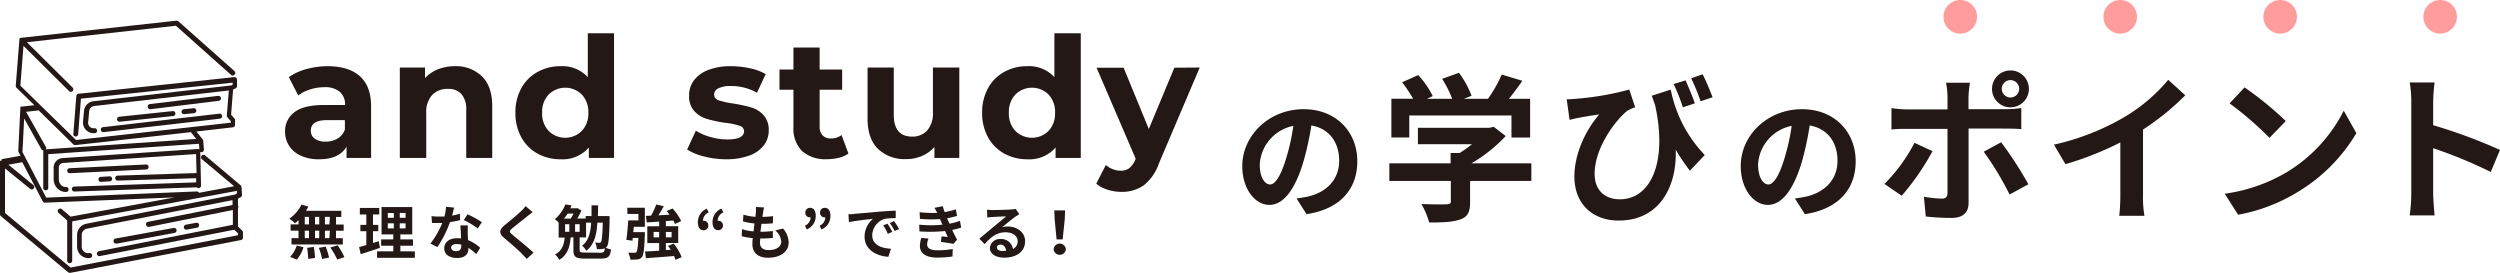
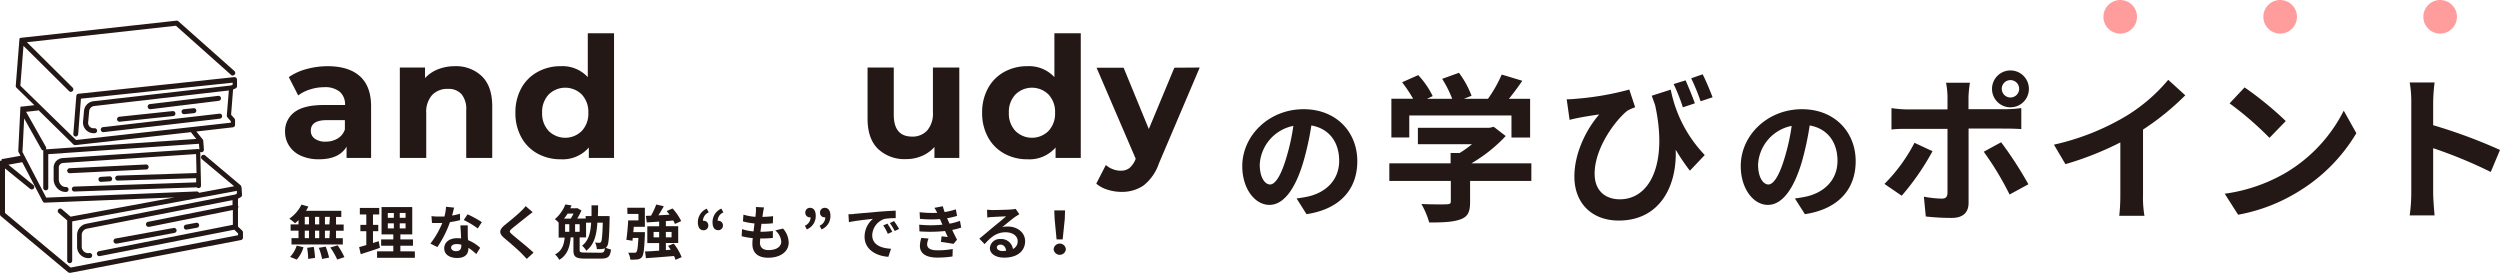
<svg xmlns="http://www.w3.org/2000/svg" width="595.2" height="64.92" viewBox="0 0 595.2 64.92">
  <defs>
    <style>.cls-1{fill:#231815;}.cls-2{fill:#ff9c9c;}</style>
  </defs>
  <g id="レイヤー_2" data-name="レイヤー 2">
    <g id="コンテンツ">
      <path class="cls-1" d="M308.69,47.25c1.21-.16,2.11-.32,2.94-.51,4.07-1,7.2-3.88,7.2-8.48,0-4.39-2.37-7.65-6.62-8.39a68.64,68.64,0,0,1-1.89,8.61c-1.89,6.4-4.64,10.3-8.1,10.3s-6.46-3.87-6.46-9.21c0-7.3,6.37-13.57,14.59-13.57,7.84,0,12.8,5.47,12.8,12.38,0,6.66-4.09,11.4-12.09,12.61Zm-2.47-9.6a50.12,50.12,0,0,0,1.7-7.68,9.93,9.93,0,0,0-8,9.18c0,3.2,1.28,4.77,2.46,4.77S304.94,41.94,306.22,37.65Z" />
      <path class="cls-1" d="M364.58,43.07H350v5c0,2.36-.5,3.54-2.36,4.18s-4.14.72-7.37.72a20,20,0,0,0-1.86-4.4c2.43.11,5.24.11,6,.07s1-.15,1-.68V43.07H330.77V38.89h14.59V36.42h2.16a25.64,25.64,0,0,0,2.93-2.09H337.57V30.42h17.06l1-.23,2.85,2.2a36.27,36.27,0,0,1-8.17,6.5h14.28ZM335.52,32.73h-4.26V23.5h5.17a32.14,32.14,0,0,0-2.62-3.91l3.84-1.71a20.26,20.26,0,0,1,3.45,5l-1.36.64h6a26.76,26.76,0,0,0-2.39-4.75l4-1.44a22.24,22.24,0,0,1,3,5.47l-1.82.72h5.73a31.27,31.27,0,0,0,3.27-5.77l4.9,1.48c-1,1.48-2.13,3-3.19,4.29h5.05v9.23h-4.44V27.49H335.52Z" />
      <path class="cls-1" d="M397.77,21.34a31.22,31.22,0,0,0,8.1,15.57l-3.54,3.73a49.24,49.24,0,0,1-3.38-5c.34,8.63-3.76,16.87-13.56,16.87-6.27,0-10.56-4-10.56-10.49,0-5.66,2.92-11.36,5.92-14.77-1.44.19-3.53.53-4.86.79-.72.15-1.33.27-2.2.5l-.69-4.9a20.14,20.14,0,0,0,2.17-.12,68.09,68.09,0,0,0,12.73-2.2l1.4,4.22a10.12,10.12,0,0,0-1.86.83c-2.58,2-7.79,8.66-7.79,15,0,4.18,2.7,6.08,6,6.08,7.29,0,11.43-8.7,8.39-22.45-.26-.73-.53-1.45-.79-2.21Zm2.89,4.21a45.63,45.63,0,0,0-2.2-5.54l2.85-.88c.68,1.56,1.67,3.92,2.2,5.47Zm4.22-1.44a50.09,50.09,0,0,0-2.24-5.47l2.73-.95c.8,1.56,1.79,3.95,2.36,5.47Z" />
      <path class="cls-1" d="M427.33,47.25c1.21-.16,2.11-.32,2.94-.51,4.07-1,7.2-3.88,7.2-8.48,0-4.39-2.37-7.65-6.62-8.39A70.46,70.46,0,0,1,429,38.48c-1.89,6.4-4.64,10.3-8.1,10.3s-6.46-3.87-6.46-9.21C414.4,32.27,420.77,26,429,26c7.84,0,12.8,5.47,12.8,12.38,0,6.66-4.1,11.4-12.09,12.61Zm-2.47-9.6a50.12,50.12,0,0,0,1.7-7.68,9.93,9.93,0,0,0-8,9.18c0,3.2,1.28,4.77,2.46,4.77S423.58,41.94,424.86,37.65Z" />
      <path class="cls-1" d="M460.09,36a59.72,59.72,0,0,1-7.33,10.6l-4.11-2.81A39.55,39.55,0,0,0,455.8,34Zm8.59-5.4V48.31c0,2.21-1.26,3.57-4,3.57a54.39,54.39,0,0,1-6.19-.34l-.45-4.71a26.74,26.74,0,0,0,4.21.46c1,0,1.37-.38,1.41-1.37,0-1.41,0-13.45,0-15.24v0h-9.65c-1.14,0-2.62,0-3.69.16V25.74a28.11,28.11,0,0,0,3.69.31h9.65V23a18.89,18.89,0,0,0-.35-3.31H469a29.89,29.89,0,0,0-.34,3.31v3h8.85a29.86,29.86,0,0,0,3.72-.27v5c-1.18-.08-2.66-.12-3.68-.12Zm7.75,3.27a89.52,89.52,0,0,1,6.49,10l-4.48,2.44a72.23,72.23,0,0,0-6.15-10.19Zm-2.17-12.73a4.39,4.39,0,1,1,4.41,4.41A4.38,4.38,0,0,1,474.26,21.18Zm2.32,0a2.07,2.07,0,1,0,4.14,0,2.07,2.07,0,0,0-4.14,0Z" />
      <path class="cls-1" d="M510.21,46.37a25.79,25.79,0,0,0,.34,5h-6a43.11,43.11,0,0,0,.26-5V33.91a74.1,74.1,0,0,1-13.07,5.17L489,34.44a58.3,58.3,0,0,0,17.28-6.87A40.29,40.29,0,0,0,516.21,19l4.06,3.69a62,62,0,0,1-10.06,8.16Z" />
      <path class="cls-1" d="M544.2,41.13A36.07,36.07,0,0,0,558,26.35l3,5.36a40.44,40.44,0,0,1-14.06,14.06,41.23,41.23,0,0,1-14.09,5.35l-3.19-5A39.37,39.37,0,0,0,544.2,41.13Zm0-12.31-3.88,4a78.1,78.1,0,0,0-9.5-8.21l3.57-3.8A79.94,79.94,0,0,1,544.2,28.82Z" />
      <path class="cls-1" d="M593,40.94a110.55,110.55,0,0,0-13.71-5.66V46c0,1.1.19,3.76.34,5.28h-5.93a40.26,40.26,0,0,0,.38-5.28V24.22a26.09,26.09,0,0,0-.38-4.59h5.93a41.8,41.8,0,0,0-.34,4.59v5.59A124.07,124.07,0,0,1,595.2,35.7Z" />
      <path class="cls-1" d="M85.67,18.14q2.68,2.38,2.68,7.18V37.6H82.51V34.92q-1.76,3-6.56,3a10.18,10.18,0,0,1-4.3-.84,6.41,6.41,0,0,1-2.78-2.32,6.05,6.05,0,0,1-1-3.36,5.6,5.6,0,0,1,2.26-4.72C71.68,25.53,74,25,77.15,25h5a4,4,0,0,0-1.24-3.14,5.49,5.49,0,0,0-3.72-1.1,10.86,10.86,0,0,0-3.38.54A8.94,8.94,0,0,0,71,22.72l-2.24-4.36a13.33,13.33,0,0,1,4.22-1.92A19.06,19.06,0,0,1,78,15.76Q83,15.76,85.67,18.14ZM80.35,33a4,4,0,0,0,1.76-2.18V28.6H77.83Q74,28.6,74,31.12a2.24,2.24,0,0,0,.94,1.9,4.23,4.23,0,0,0,2.58.7A5.47,5.47,0,0,0,80.35,33Z" />
      <path class="cls-1" d="M114.73,18.16q2.46,2.4,2.46,7.12V37.6H111V26.24a5.59,5.59,0,0,0-1.12-3.82,4.12,4.12,0,0,0-3.24-1.26,5,5,0,0,0-3.76,1.46,6.05,6.05,0,0,0-1.4,4.34V37.6H95.19V16.08h6V18.6a8.2,8.2,0,0,1,3.08-2.1,10.8,10.8,0,0,1,4-.74A8.85,8.85,0,0,1,114.73,18.16Z" />
      <path class="cls-1" d="M146.19,7.92V37.6h-6V35.12a8.23,8.23,0,0,1-6.72,2.8,11.13,11.13,0,0,1-5.5-1.36,9.74,9.74,0,0,1-3.86-3.88,11.87,11.87,0,0,1-1.4-5.84,11.87,11.87,0,0,1,1.4-5.84A9.74,9.74,0,0,1,128,17.12a11.13,11.13,0,0,1,5.5-1.36,8.2,8.2,0,0,1,6.44,2.6V7.92Zm-7.68,23.26a6,6,0,0,0,1.56-4.34,6,6,0,0,0-1.56-4.34,5.6,5.6,0,0,0-7.88,0,6,6,0,0,0-1.56,4.34,6,6,0,0,0,1.56,4.34,5.6,5.6,0,0,0,7.88,0Z" />
-       <path class="cls-1" d="M167.67,37.26a13.53,13.53,0,0,1-4.08-1.66l2.08-4.48a13.31,13.31,0,0,0,3.48,1.5,14.44,14.44,0,0,0,4,.58c2.64,0,4-.65,4-2A1.39,1.39,0,0,0,176,29.92a16,16,0,0,0-3.32-.68,31.81,31.81,0,0,1-4.36-.92,6.78,6.78,0,0,1-3-1.84,5.23,5.23,0,0,1-1.26-3.76,5.86,5.86,0,0,1,1.18-3.62,7.59,7.59,0,0,1,3.44-2.46,14.61,14.61,0,0,1,5.34-.88,21.19,21.19,0,0,1,4.54.5,12.61,12.61,0,0,1,3.74,1.38l-2.08,4.44a12.4,12.4,0,0,0-6.2-1.6,6.31,6.31,0,0,0-3,.56,1.63,1.63,0,0,0-1,1.44,1.43,1.43,0,0,0,1.08,1.4,18.9,18.9,0,0,0,3.44.76,36.82,36.82,0,0,1,4.32.94,6.48,6.48,0,0,1,2.92,1.82,5.2,5.2,0,0,1,1.24,3.68,5.69,5.69,0,0,1-1.2,3.56,7.65,7.65,0,0,1-3.5,2.42,15.68,15.68,0,0,1-5.46.86A20.85,20.85,0,0,1,167.67,37.26Z" />
-       <path class="cls-1" d="M202,36.56a6.62,6.62,0,0,1-2.26,1,11.35,11.35,0,0,1-2.82.34A8.36,8.36,0,0,1,191,36a7.51,7.51,0,0,1-2.1-5.76V21.36h-3.32v-4.8h3.32V11.32h6.24v5.24h5.36v4.8h-5.36v8.76a2.91,2.91,0,0,0,.7,2.1,2.59,2.59,0,0,0,2,.74,4.06,4.06,0,0,0,2.52-.8Z" />
      <path class="cls-1" d="M228.39,16.08V37.6h-5.92V35a8.36,8.36,0,0,1-3,2.14,9.39,9.39,0,0,1-3.72.74,9.14,9.14,0,0,1-6.72-2.44c-1.66-1.63-2.48-4-2.48-7.24V16.08h6.24V27.32q0,5.2,4.36,5.2a4.71,4.71,0,0,0,3.6-1.46,6.19,6.19,0,0,0,1.36-4.34V16.08Z" />
      <path class="cls-1" d="M257.31,7.92V37.6h-6V35.12a8.23,8.23,0,0,1-6.72,2.8,11.13,11.13,0,0,1-5.5-1.36,9.74,9.74,0,0,1-3.86-3.88,11.76,11.76,0,0,1-1.4-5.84,11.76,11.76,0,0,1,1.4-5.84,9.74,9.74,0,0,1,3.86-3.88,11.13,11.13,0,0,1,5.5-1.36,8.21,8.21,0,0,1,6.44,2.6V7.92Zm-7.68,23.26a6,6,0,0,0,1.56-4.34,6,6,0,0,0-1.56-4.34,5.6,5.6,0,0,0-7.88,0,6,6,0,0,0-1.56,4.34,6,6,0,0,0,1.56,4.34,5.6,5.6,0,0,0,7.88,0Z" />
      <path class="cls-1" d="M285.63,16.08l-9.72,22.84a11.27,11.27,0,0,1-3.66,5.24A9,9,0,0,1,267,45.68a10.81,10.81,0,0,1-3.32-.52A7.35,7.35,0,0,1,261,43.72l2.28-4.44a5.26,5.26,0,0,0,1.66,1,5.12,5.12,0,0,0,1.86.36,3.34,3.34,0,0,0,2.08-.62A5.31,5.31,0,0,0,270.31,38l.08-.2-9.32-21.68h6.44l6,14.6,6.08-14.6Z" />
      <path class="cls-1" d="M71.07,52.42a9,9,0,0,1-.83.73,13.51,13.51,0,0,0-1.36-1.09,8.71,8.71,0,0,0,2.9-3.35l1.63.47a7.89,7.89,0,0,1-.55,1h8.4v1.47H80v1.8h1.82v1.48H80v1.78h1.62v1.49H69.4V56.69h1.67V54.91H69.19V53.43h1.88Zm-2,8.74a7,7,0,0,0,1.57-2.69l1.61.39a7.54,7.54,0,0,1-1.6,2.94Zm3.49-7.73h1v-1.8h-1Zm0,3.26h1V54.91h-1Zm2.14,2.09A18.68,18.68,0,0,1,75,61.4l-1.63.24A17.11,17.11,0,0,0,73.12,59ZM76,53.43v-1.8h-1v1.8Zm-1,1.48v1.78h1V54.91Zm2.54,3.81a16.63,16.63,0,0,1,.81,2.61l-1.67.32A14.35,14.35,0,0,0,75.9,59Zm1-7.09H77.36v1.8h1.06Zm0,3.28H77.36v1.78h1.06Zm1.85,3.5A19.32,19.32,0,0,1,82,61.22l-1.71.57a17.66,17.66,0,0,0-1.65-2.87Z" />
      <path class="cls-1" d="M90.45,59c-1.54.55-3.22,1.08-4.57,1.51l-.38-1.69c.49-.13,1.07-.28,1.71-.47V55.05H85.8V53.53h1.41V51.06H85.67V49.51h4.62v1.55H88.8v2.47h1.26v1.52H88.8v2.8l1.37-.43Zm8.32.85v1.52h-9V59.84h3.87V58.51h-2.9V57h2.9v-1.2h-2.8V49.3h7.31v6.51H95.32V57h3v1.5h-3v1.33Zm-6.44-8h1.44V50.71H92.33Zm0,2.52h1.44v-1.2H92.33Zm4.23-3.68H95.17v1.16h1.39Zm0,2.48H95.17v1.2h1.39Z" />
      <path class="cls-1" d="M109.54,52.41a20.64,20.64,0,0,1-2.41.47,25.59,25.59,0,0,1-3,5.94L102.47,58a21.37,21.37,0,0,0,2.83-4.91c-.24,0-.48,0-.72,0-.57,0-1.13,0-1.73,0l-.13-1.63a17.58,17.58,0,0,0,1.85.1c.4,0,.82,0,1.24,0a11.65,11.65,0,0,0,.38-2.33l1.92.2c-.11.45-.28,1.15-.47,1.89a14.15,14.15,0,0,0,1.86-.44Zm1.82,1.24c0,.59,0,1.16,0,1.78,0,.39,0,1.07.09,1.75A9.28,9.28,0,0,1,114.32,59l-.93,1.49A12.32,12.32,0,0,0,111.52,59v.12c0,1.29-.7,2.3-2.68,2.3-1.72,0-3.08-.77-3.08-2.3,0-1.36,1.13-2.41,3.07-2.41.32,0,.64,0,.94.06,0-1-.12-2.26-.16-3.1Zm-1.53,4.6a4.52,4.52,0,0,0-1.12-.14c-.79,0-1.31.33-1.31.82s.43.87,1.19.87c.94,0,1.24-.55,1.24-1.29Zm3.91-3.86a18.83,18.83,0,0,0-3.33-2l.9-1.37a25.1,25.1,0,0,1,3.41,1.87Z" />
      <path class="cls-1" d="M126.81,50.51l-1.22.94c-.9.73-2.73,2.15-3.66,2.94-.74.63-.73.79,0,1.43,1,.89,3.71,3,5.09,4.33l-1.61,1.49c-.4-.44-.83-.87-1.22-1.29-.76-.8-2.87-2.61-4.15-3.69s-1.26-1.93.13-3.08c1.08-.88,3-2.42,3.92-3.35a8.94,8.94,0,0,0,1.06-1.16Z" />
      <path class="cls-1" d="M145.14,51.45s0,.45,0,.65c-.1,4.37-.23,6-.61,6.54a1.43,1.43,0,0,1-.3.34,5.67,5.67,0,0,0,1.24.42c-.22,1.76-.7,2.17-2.45,2.17h-3.67c-2.27,0-2.83-.41-2.83-2V56.52h-.66c-.18,2.12-.68,4.15-2.71,5.34a5.14,5.14,0,0,0-1-1.29c1.74-.88,2.12-2.45,2.29-4H133V53a4,4,0,0,0-.91-.81,8.84,8.84,0,0,0,2.51-3.52l1.48.24c-.1.22-.2.46-.31.68h1.44l.22-.05,1,.57a13.64,13.64,0,0,1-1,1.92h2v-.59h1.4c0-.8,0-1.65,0-2.56h1.56c0,.9,0,1.75-.05,2.56Zm-10-.59a10.75,10.75,0,0,1-.86,1.18h1.6a11.2,11.2,0,0,0,.66-1.18Zm.4,4.33V53.37h-1v1.82ZM138,53.37h-1.08v1.82H138Zm4.9,6.8c.82,0,1-.16,1.1-1.07a1.48,1.48,0,0,1-.42.14,6.72,6.72,0,0,1-1.49.06,4,4,0,0,0-.42-1.56,7.67,7.67,0,0,0,1,.06.43.43,0,0,0,.42-.21c.21-.28.32-1.46.42-4.58h-1.29c-.18,3-.77,5.24-2.64,6.69a4.25,4.25,0,0,0-1-1.2c1.54-1.19,2-3,2.16-5.49h-1.21v3.51H138v3c0,.52.18.61,1.37.61Z" />
      <path class="cls-1" d="M149.34,49.46h4.19V54h-2.65c0,.42-.07.86-.11,1.26h2.76l0,.64c-.14,3.38-.3,4.8-.7,5.3a1.53,1.53,0,0,1-1.07.56,12,12,0,0,1-1.69.05,4.19,4.19,0,0,0-.51-1.64c.61,0,1.18,0,1.46,0a.51.51,0,0,0,.49-.16c.22-.23.36-1.15.48-3.37h-1.33l-.09.68-1.45-.23c.19-1.22.36-3.11.44-4.62H152V50.93h-2.62Zm11.48,12.4a5.36,5.36,0,0,0-.35-.91c-2.39.21-4.89.39-6.69.52l-.2-1.61c.93,0,2.09-.1,3.35-.18V57.87h-2.82v-4h2.82V52.76c-1.08.08-2.09.14-2.94.19l-.23-1.55,1.24-.06a17.92,17.92,0,0,0,1.24-2.65l1.8.41c-.4.73-.86,1.48-1.29,2.16l2.66-.14c-.23-.3-.46-.61-.69-.87l1.4-.62a12.59,12.59,0,0,1,2.06,3l-1.5.69a6.87,6.87,0,0,0-.37-.82l-1.78.14v1.21h2.94v4h-2.94v1.69l1.15-.08c-.2-.32-.41-.63-.62-.93L160.4,58a11.91,11.91,0,0,1,1.88,3.23Zm-3.89-5.35V55.22h-1.32v1.29Zm1.6-1.29v1.29h1.36V55.22Z" />
      <path class="cls-1" d="M168.73,50.57a2.2,2.2,0,0,0-1.37,2h.15a1.05,1.05,0,0,1,1.12,1.07,1.09,1.09,0,0,1-1.12,1.18c-.89,0-1.36-.7-1.36-1.89a3.48,3.48,0,0,1,2.11-3.25Zm3.5,0a2.2,2.2,0,0,0-1.37,2H171a1.06,1.06,0,0,1,1.12,1.07A1.09,1.09,0,0,1,171,54.8c-.9,0-1.36-.7-1.36-1.89a3.49,3.49,0,0,1,2.1-3.25Z" />
      <path class="cls-1" d="M186.43,54.42a5.19,5.19,0,0,1,1.34,3.34c0,2.08-1.87,3.6-4.91,3.6-2.19,0-3.73-1-3.73-3.27,0-.33,0-.82.1-1.4a15.69,15.69,0,0,1-2.66-.46l.1-1.68a11.39,11.39,0,0,0,2.73.54c.08-.61.15-1.26.24-1.89a15.81,15.81,0,0,1-2.76-.49L177,51.1a12.47,12.47,0,0,0,2.85.52c.05-.42.08-.8.11-1.11a9.65,9.65,0,0,0,0-1.23l1.94.11c-.11.51-.18.87-.23,1.24s-.09.6-.16,1a21.07,21.07,0,0,0,2.55-.17L184,53.16a23.51,23.51,0,0,1-2.71.13c-.08.61-.17,1.27-.24,1.89h.1A26.92,26.92,0,0,0,184,55l0,1.65c-.79.07-1.6.13-2.45.13h-.56c0,.41-.06.76-.06,1,0,1.13.7,1.76,2.07,1.76,1.94,0,3-.88,3-2a3.85,3.85,0,0,0-1.43-2.69Z" />
      <path class="cls-1" d="M191.63,53.74a2.23,2.23,0,0,0,1.36-2,.36.36,0,0,1-.14,0,1.06,1.06,0,0,1-1.12-1.08,1.09,1.09,0,0,1,1.12-1.18c.88,0,1.36.7,1.36,1.91a3.43,3.43,0,0,1-2.12,3.23Zm3.5,0a2.21,2.21,0,0,0,1.36-2,.34.34,0,0,1-.14,0,1.07,1.07,0,0,1-1.12-1.08,1.09,1.09,0,0,1,1.12-1.18c.88,0,1.36.7,1.36,1.91a3.43,3.43,0,0,1-2.12,3.23Z" />
      <path class="cls-1" d="M203.33,50.92l6-.53c1.43-.11,2.94-.2,3.92-.24v1.79a15,15,0,0,0-2.67.18A4.23,4.23,0,0,0,207.66,56c0,2.28,2.13,3.11,4.48,3.22l-.64,1.92c-2.92-.19-5.66-1.75-5.66-4.77a5.52,5.52,0,0,1,2-4.27c-1.2.13-4.11.44-5.73.79L202,51C202.53,51,203.07,51,203.33,50.92Zm9.11,4.27-1.07.48a10.71,10.71,0,0,0-1.09-2l1-.43A19.75,19.75,0,0,1,212.44,55.19Zm1.62-.68L213,55a12.32,12.32,0,0,0-1.15-1.89l1-.48A21.87,21.87,0,0,1,214.06,54.51Z" />
      <path class="cls-1" d="M228.84,54.18a14.88,14.88,0,0,1-2.14.56c.35.75.74,1.56,1.15,2.32l-.83,1c-.77-.14-2.1-.35-3-.47l.15-1.33c.55.07,1.09.12,1.47.16L225,55a34.8,34.8,0,0,1-6.09.09l-.07-1.6a27.7,27.7,0,0,0,5.53,0l-.24-.55-.33-.78a27.58,27.58,0,0,1-4.78-.06l-.08-1.58a25.8,25.8,0,0,0,4.2.15h0c-.25-.5-.44-.81-.67-1.19l2-.38a12.64,12.64,0,0,0,.43,1.39,17.67,17.67,0,0,0,2.67-.65l.29,1.56a19.08,19.08,0,0,1-2.38.56l.27.6.32.7a16,16,0,0,0,2.48-.68Zm-7.77,2.61a4.19,4.19,0,0,0-.34,1.34c0,.87.62,1.46,2.43,1.46a19.88,19.88,0,0,0,3.67-.31l-.06,1.78a24,24,0,0,1-3.57.27c-2.59,0-4.19-.88-4.19-2.8a6.9,6.9,0,0,1,.34-1.89Z" />
      <path class="cls-1" d="M242.68,51c-.34.21-.66.42-1,.63-.74.52-2.2,1.75-3.07,2.45a5,5,0,0,1,1.31-.15c2.35,0,4.14,1.47,4.14,3.49,0,2.18-1.66,3.92-5,3.92-1.93,0-3.39-.88-3.39-2.27a2.33,2.33,0,0,1,2.49-2.16,2.8,2.8,0,0,1,3,2.37,2,2,0,0,0,1.13-1.89c0-1.25-1.26-2.09-2.87-2.09-2.13,0-3.51,1.14-5,2.82l-1.26-1.3c1-.8,2.65-2.22,3.47-2.89s2.22-1.81,2.9-2.41c-.71,0-2.62.1-3.34.15a9.51,9.51,0,0,0-1.14.12L235,49.94c.4,0,.87.07,1.26.07.73,0,3.7-.07,4.49-.14a6.72,6.72,0,0,0,1.06-.14Zm-3.14,8.73c-.08-.9-.6-1.49-1.36-1.49-.52,0-.85.31-.85.66,0,.52.59.87,1.4.87A6.86,6.86,0,0,0,239.54,59.69Z" />
      <path class="cls-1" d="M250.85,59.33a1.46,1.46,0,0,1,2.91,0,1.46,1.46,0,0,1-2.91,0Zm.24-7.15L251,50.09h2.57l-.07,2.09L253,57h-1.45Z" />
      <path class="cls-1" d="M57.84,55.3a.62.62,0,0,0-.18-.41l-1-.94V49.57a.57.57,0,0,0,.08-.42.54.54,0,0,0-.08-.19V47.31l.66-.37a.58.58,0,0,0,.3-.56l-.1-1.68a.79.79,0,0,0-.06-.22.65.65,0,0,0-.21-.4L48.84,37a.59.59,0,0,0-.84.07.6.6,0,0,0,.08.84l7.67,6.43L47.39,45.9a.64.64,0,0,0-.55-.32L11,47.05,5.35,36.2l.4-8,4.11,7.33a.62.62,0,0,0,.51.3.6.6,0,0,0-.07.27v8.69a.6.6,0,0,0,1.19,0V36.7l35.88-2.47.1,1.36a.53.53,0,0,0-.37-.11L14.86,37.64A2.28,2.28,0,0,0,12.77,40l0,2.72a3.12,3.12,0,0,0,1,2.23,2.7,2.7,0,0,0,1.83.75h.18a.59.59,0,1,0-.09-1.18,1.52,1.52,0,0,1-1.11-.44A1.93,1.93,0,0,1,14,42.74L14,40a1.1,1.1,0,0,1,1-1.2l31.68-2.12.11,4.52L28,41.81a.6.6,0,0,0-.57.62A.59.59,0,0,0,28,43h0l18.7-.58,0,1-29,1a.59.59,0,1,0,0,1.18h0l29.16-1a.56.56,0,0,0,.42.18h0a.59.59,0,0,0,.58-.61l-.18-8a.56.56,0,0,0,.32.07.6.6,0,0,0,.55-.64l-.16-2.08a.64.64,0,0,0-.11-.3l0,0h0l-1.53-1.91,8.69-1a.59.59,0,0,0,.52-.57l0-1.1a.6.6,0,0,0-.14-.42l-.8-.91.47-6,.6-.27a.6.6,0,0,0,.34-.53l0-1.54a.62.62,0,0,0-.66-.61L18.8,22.31h0a.58.58,0,0,0-.63.55l-.71,9a.59.59,0,0,0,.55.64h0a.61.61,0,0,0,.6-.55l.66-8.46,36.12-3.81v.5l-.39.17H55L22.24,24.1A2.56,2.56,0,0,0,20,26.4l-.23,2.53a2.54,2.54,0,0,0,2.53,2.78l.29,0a.59.59,0,0,0,.52-.66.58.58,0,0,0-.65-.52,1.35,1.35,0,0,1-1.11-.38A1.33,1.33,0,0,1,21,29l.23-2.53a1.37,1.37,0,0,1,1.2-1.23l32.05-3.7L54,27.5a.59.59,0,0,0,.15.44l.81.92,0,.35L18.1,33.33,4.85,20.4l.74-9.48L16.45,21.69a.59.59,0,0,0,.84,0,.6.6,0,0,0,0-.84L6.4,10.05,41.88,6.13,55,17.82a.54.54,0,0,0,.39.16.61.61,0,0,0,.45-.2.6.6,0,0,0,0-.84L42.47,5.07A.59.59,0,0,0,42,4.92L5,9,4.9,9h0a.3.3,0,0,0-.11.06l0,0a.94.94,0,0,0-.1.1v0l-.07.11a.06.06,0,0,1,0,0,.33.33,0,0,0,0,.15h0l-.87,11a.6.6,0,0,0,.18.47l4.25,4.15-2.88.33H5.05l-.06,0H5a.18.18,0,0,1-.07.05v0l-.08.07v0a.21.21,0,0,0,0,.06l0,0,0,.07s0,0,0,0a.13.13,0,0,0,0,.06s0,0,0,0v0l-.5,10.2a.62.62,0,0,0,.06.3l.48.91-4.2.75h0l-.14,0h0l-.1.07,0,0-.09.11,0,0s0,.07,0,.1,0,0,0,0a.77.77,0,0,0,0,.15H0V51a.61.61,0,0,0,.21.46l16,13.35a.59.59,0,0,0,.38.14h.19l40.59-7.8a.6.6,0,0,0,.48-.61ZM17.45,34.37a.63.63,0,0,0,.42.17H18l27.5-3.08a.51.51,0,0,0,.11.22l1.12,1.4L11,35.55h-.07a.61.61,0,0,0,0-.57L6.21,26.62,9,26.31a.64.64,0,0,0,.18-.06ZM16.8,63.7l-15.61-13V40.1l6,4.87a.59.59,0,1,0,.75-.92L2,39.21l3.3-.59,4.87,9.31a.59.59,0,0,0,.53.32h0L41.54,47,16.8,51.58,14.72,49.8a.58.58,0,0,0-.83.06.59.59,0,0,0,.06.84L16,52.48v9.58a.6.6,0,0,0,.6.59.59.59,0,0,0,.59-.59V52.71L56.4,45.44l0,.64-.44.25h-.08L20.55,53.27a2.73,2.73,0,0,0-2.2,2.64l0,2.78A2.72,2.72,0,0,0,21,61.46a3.27,3.27,0,0,0,.53-.05.6.6,0,0,0-.23-1.17,1.54,1.54,0,0,1-1.84-1.53l0-2.78a1.53,1.53,0,0,1,1.24-1.49l34.66-6.79v1.16l-20.1,4A.6.6,0,0,0,35.46,54h.11l19.87-4v3.52L23.55,59.81a.59.59,0,0,0-.47.69.58.58,0,0,0,.7.47l32-6.28.9.89V56Z" />
      <path class="cls-1" d="M27.7,58h.11l13.75-2.56a.59.59,0,0,0,.47-.69.6.6,0,0,0-.69-.48L27.59,56.77A.6.6,0,0,0,27.7,58Z" />
      <path class="cls-1" d="M44.33,54.67h.11l2.49-.46a.6.6,0,0,0,.47-.7.59.59,0,0,0-.69-.47l-2.49.46a.6.6,0,0,0,.11,1.18Z" />
      <path class="cls-1" d="M24,30.93a.6.6,0,0,0,.59.53h.07l27.73-3.21a.6.6,0,0,0-.14-1.19L24.5,30.27A.59.59,0,0,0,24,30.93Z" />
      <path class="cls-1" d="M52.61,23.34a.6.6,0,0,0-.66-.52L35.74,24.77A.6.6,0,0,0,35.81,26h.07L52.09,24A.59.59,0,0,0,52.61,23.34Z" />
      <path class="cls-1" d="M27.87,28.45a.6.6,0,0,0,.59.53h.07l12.7-1.35a.59.59,0,0,0,.53-.65.6.6,0,0,0-.66-.53L28.4,27.79A.61.61,0,0,0,27.87,28.45Z" />
      <path class="cls-1" d="M46.08,25.76l-2.3.24a.59.59,0,0,0,.07,1.18h.06l2.3-.24a.6.6,0,0,0,.53-.66A.6.6,0,0,0,46.08,25.76Z" />
      <path class="cls-1" d="M35.38,39.72a.59.59,0,0,0-.62-.56l-18.2.89a.59.59,0,0,0-.56.62.59.59,0,0,0,.59.57h0l18.2-.89A.6.6,0,0,0,35.38,39.72Z" />
      <path class="cls-1" d="M24,42.11a.59.59,0,0,0-.56.63.6.6,0,0,0,.6.56h0l2.1-.13a.59.59,0,0,0,.56-.63.61.61,0,0,0-.63-.56Z" />
-       <circle class="cls-2" cx="466.7" cy="4" r="4" />
      <circle class="cls-2" cx="504.78" cy="4" r="4" />
      <circle class="cls-2" cx="542.86" cy="4" r="4" />
      <circle class="cls-2" cx="580.95" cy="4" r="4" />
    </g>
  </g>
</svg>